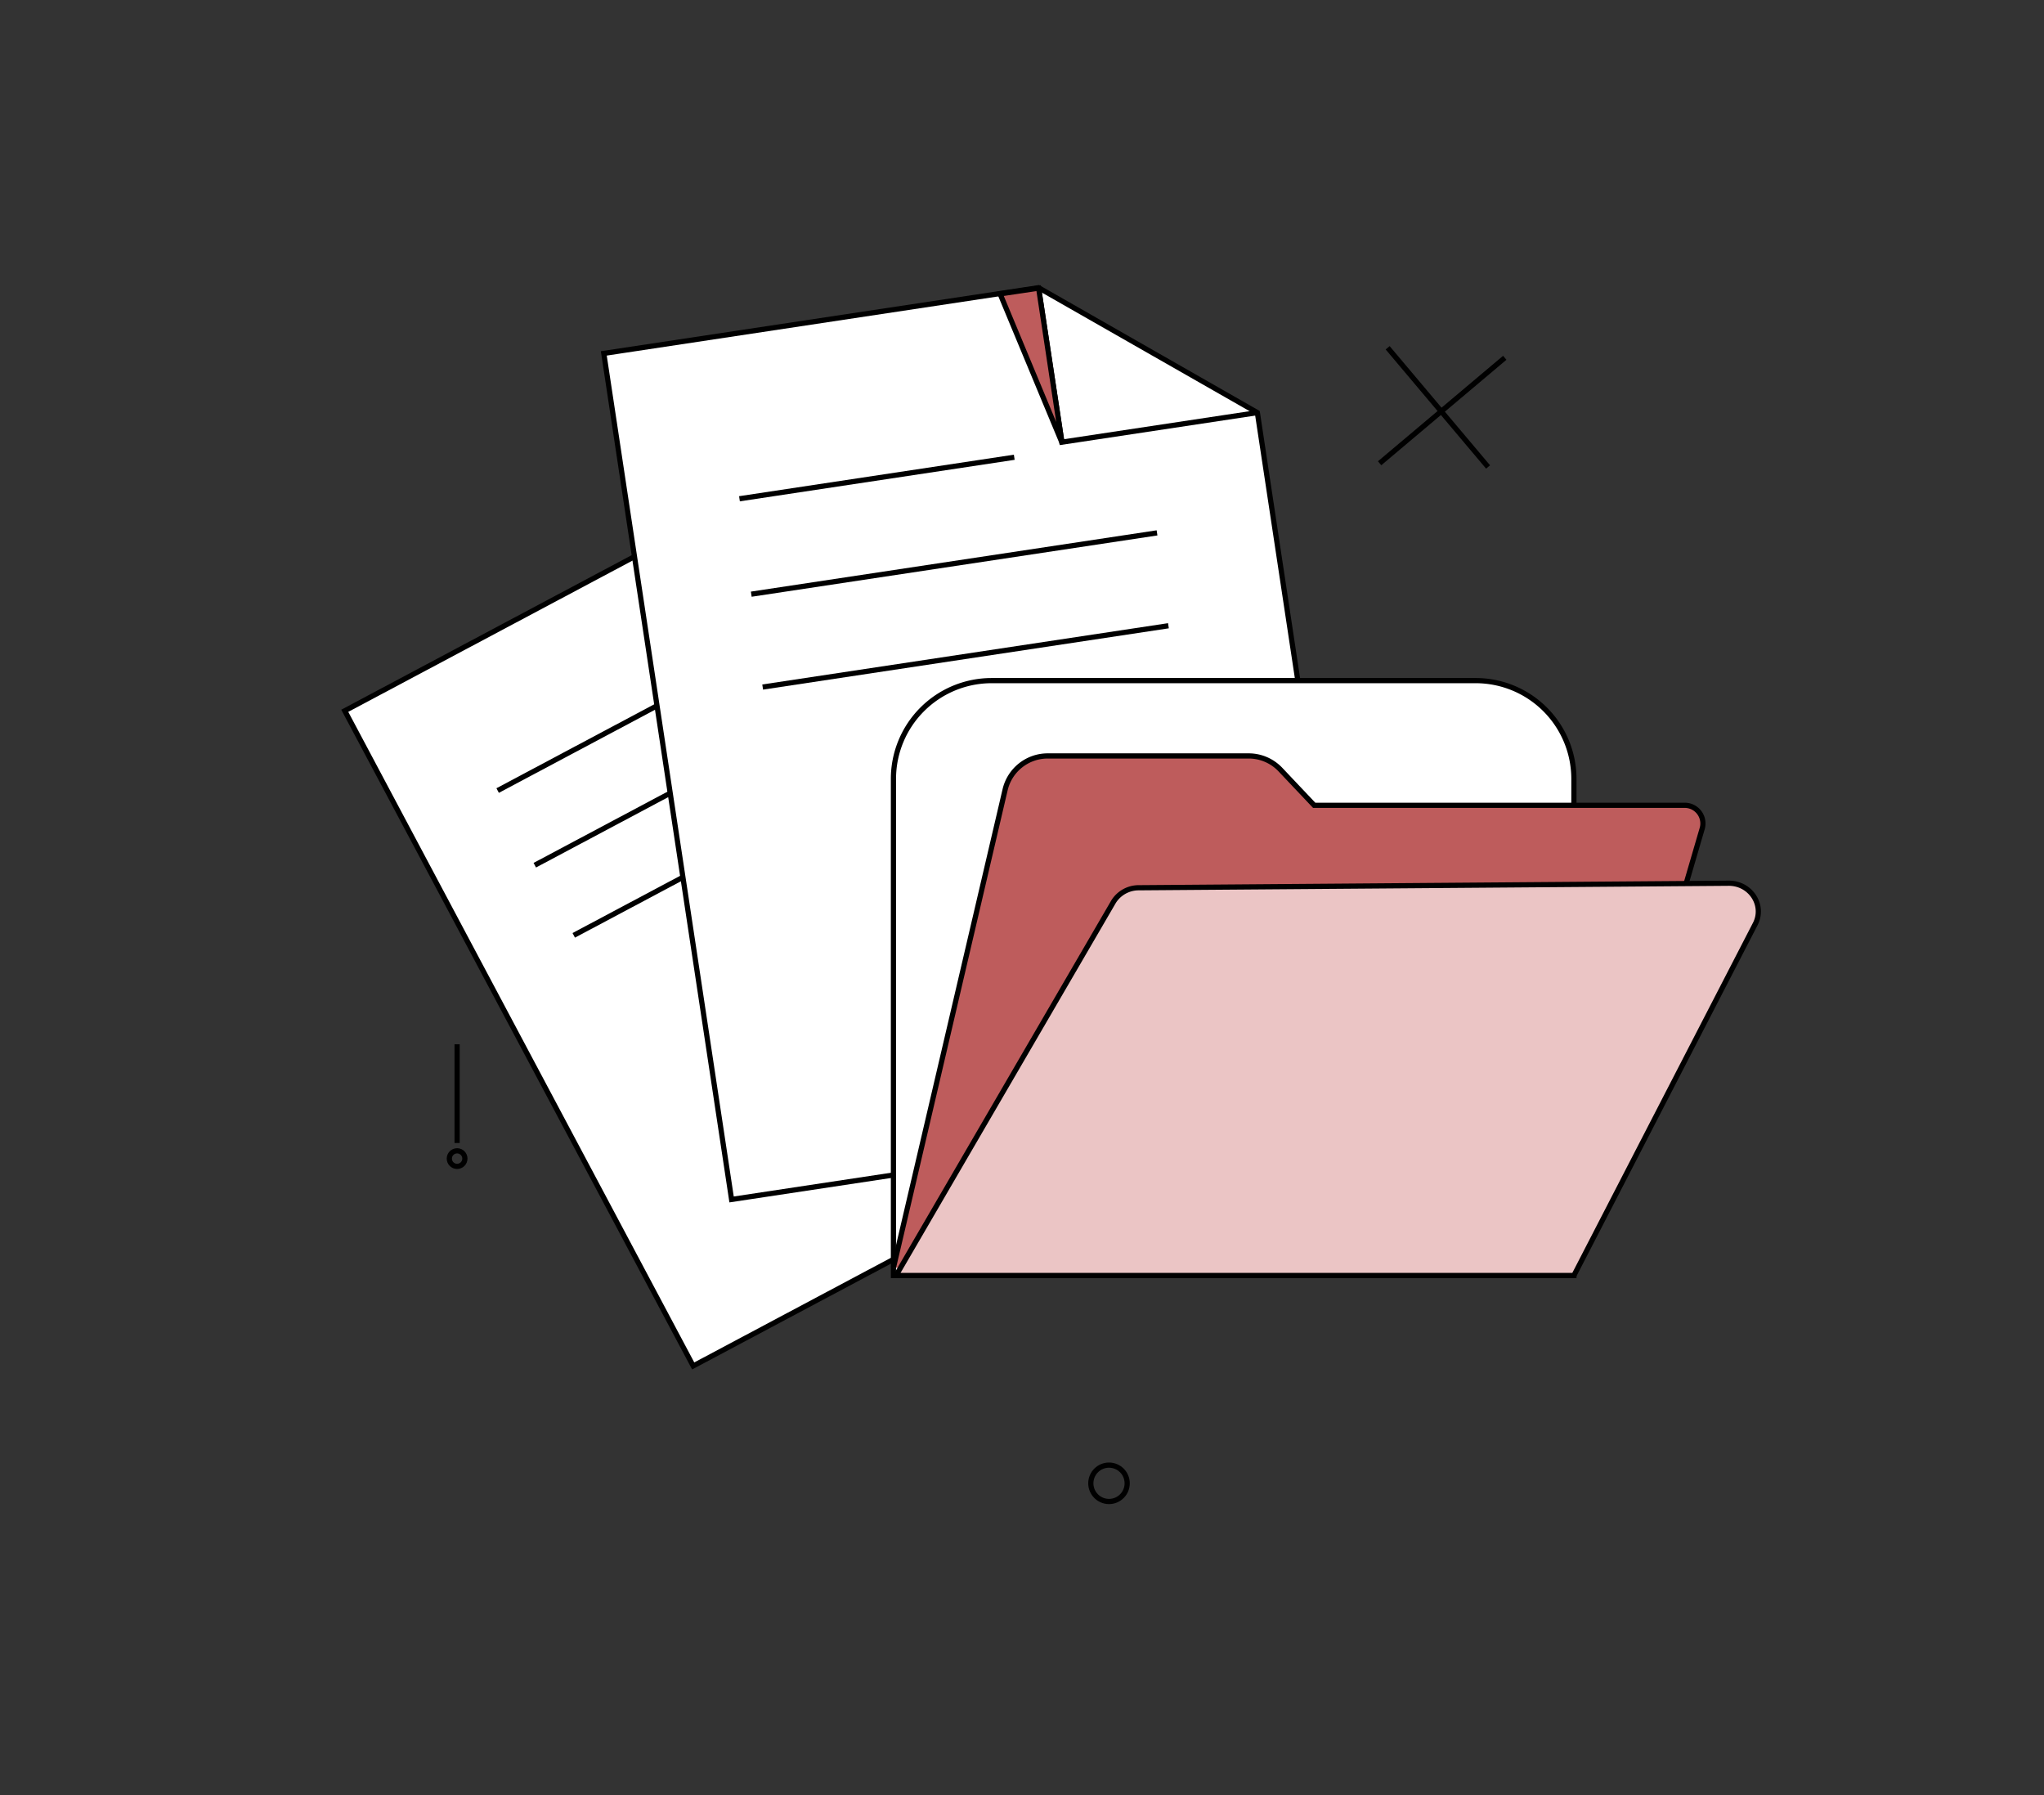
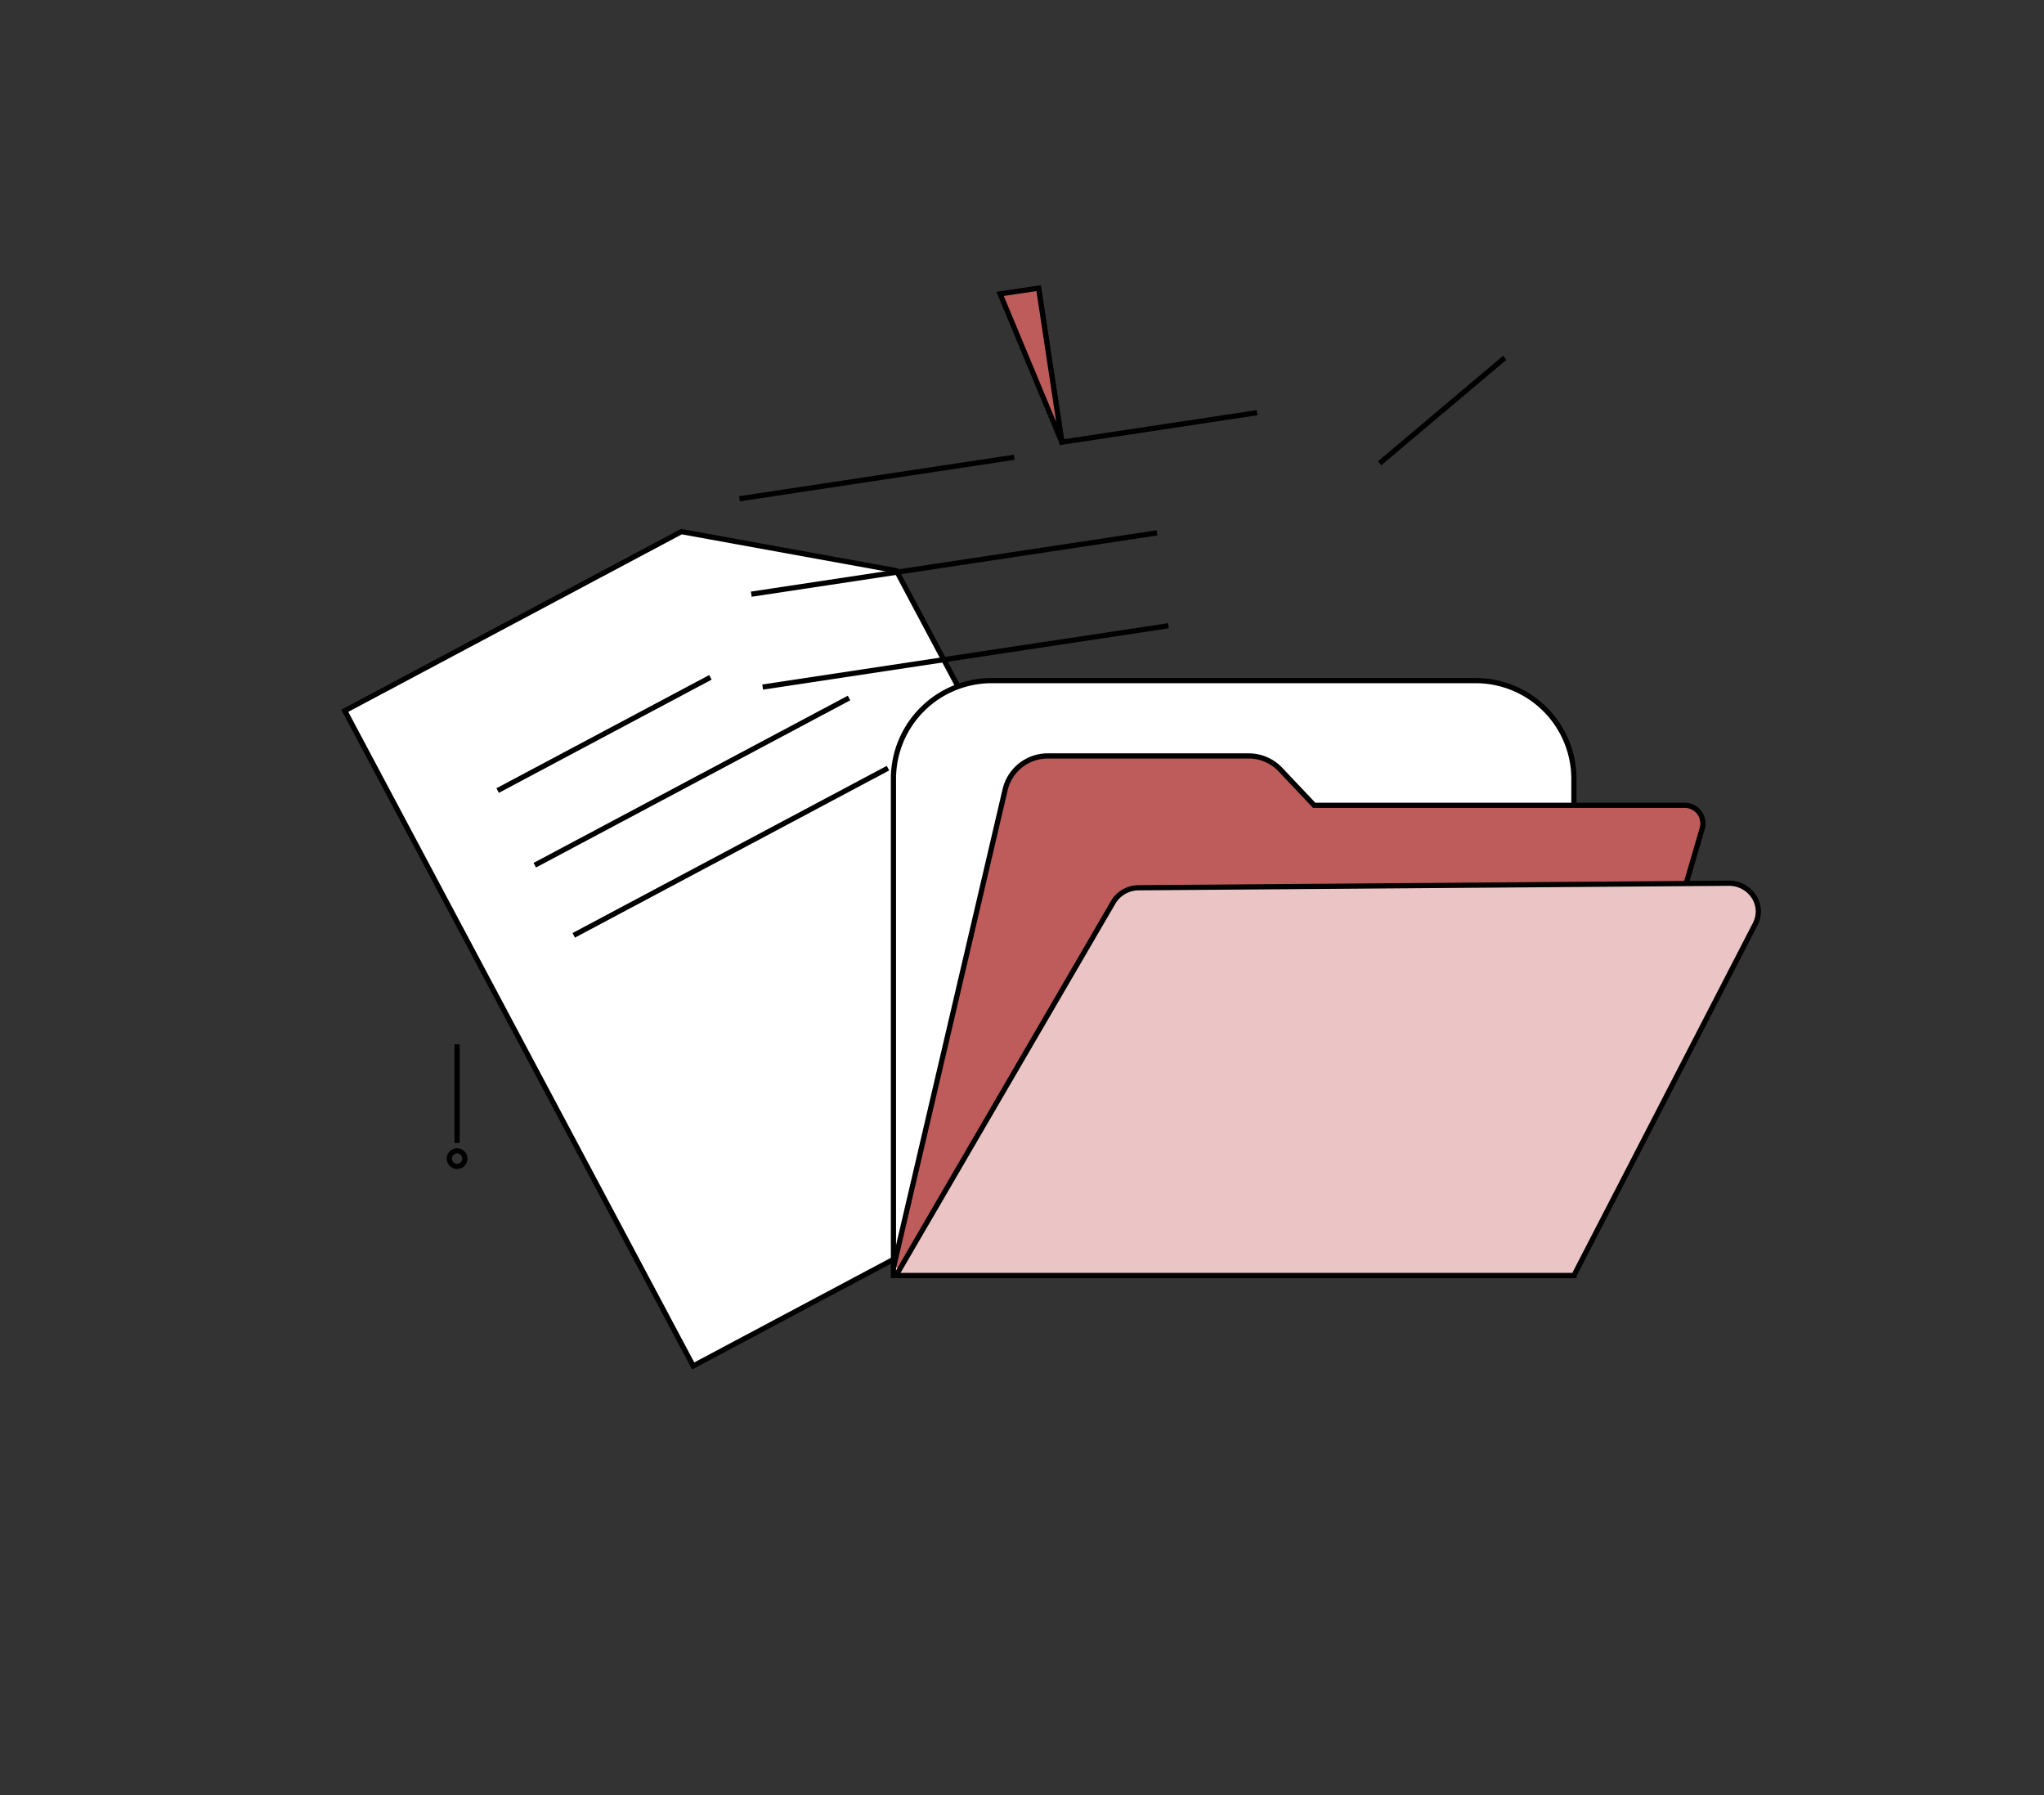
<svg xmlns="http://www.w3.org/2000/svg" id="Слой_3" data-name="Слой 3" viewBox="0 0 787 691">
  <rect x="0" y="0" width="787" height="691" fill="#333333" stroke="none" />
  <defs>
    <style>.cls-1{fill:#fff;}.cls-1,.cls-2,.cls-3,.cls-4{stroke:#000;stroke-miterlimit:10;stroke-width:2px;}.cls-2{fill:none;}.cls-3{fill:#be5c5c;}.cls-4{fill:#ebc5c5;}</style>
  </defs>
  <title>Безымянный-4</title>
  <polygon class="cls-1" points="345.14 219.69 454.81 425.85 266.9 525.82 132.74 273.62 262.36 204.65 345.14 219.69" />
  <line class="cls-2" x1="220.91" y1="360.06" x2="341.89" y2="295.7" />
  <line class="cls-2" x1="191.61" y1="304.32" x2="273.53" y2="260.74" />
  <line class="cls-2" x1="205.91" y1="333.06" x2="326.89" y2="268.7" />
-   <polygon class="cls-1" points="484.12 158.84 524.34 425.07 281.68 461.73 232.48 136.04 399.88 110.75 484.12 158.84" />
  <polyline class="cls-2" points="399.9 110.89 408.86 170.21 484.01 158.86" />
  <path class="cls-3" d="M385.07,113.13l23.68,56.92s.09,0,.08,0l-8.93-59.13Z" />
  <line class="cls-2" x1="284.72" y1="192" x2="390.52" y2="176.02" />
  <line class="cls-2" x1="289.26" y1="228.73" x2="445.49" y2="205.13" />
  <line class="cls-2" x1="293.65" y1="264.48" x2="449.88" y2="240.88" />
  <line class="cls-2" x1="579.38" y1="137.73" x2="531.2" y2="178.33" />
-   <line class="cls-2" x1="534.29" y1="133.88" x2="572.95" y2="179.76" />
-   <circle class="cls-2" cx="427" cy="571" r="7" />
  <line class="cls-2" x1="176" y1="402" x2="176" y2="440" />
  <circle class="cls-2" cx="176" cy="446" r="3" />
  <path class="cls-1" d="M381.83,262H568.17A37.83,37.83,0,0,1,606,299.83V491a0,0,0,0,1,0,0H344a0,0,0,0,1,0,0V299.83A37.83,37.83,0,0,1,381.83,262Z" />
  <path class="cls-3" d="M344,488l43-184a16.85,16.85,0,0,1,16.41-13h77.38A16.83,16.83,0,0,1,493,296.26L506,310H648.66a7,7,0,0,1,6.72,9L606,488" />
  <path class="cls-4" d="M606,491H345l83.75-143.89a11.41,11.41,0,0,1,9.66-5.37L665.58,340c8.44-.06,14,8.47,10.22,15.75Z" />
</svg>